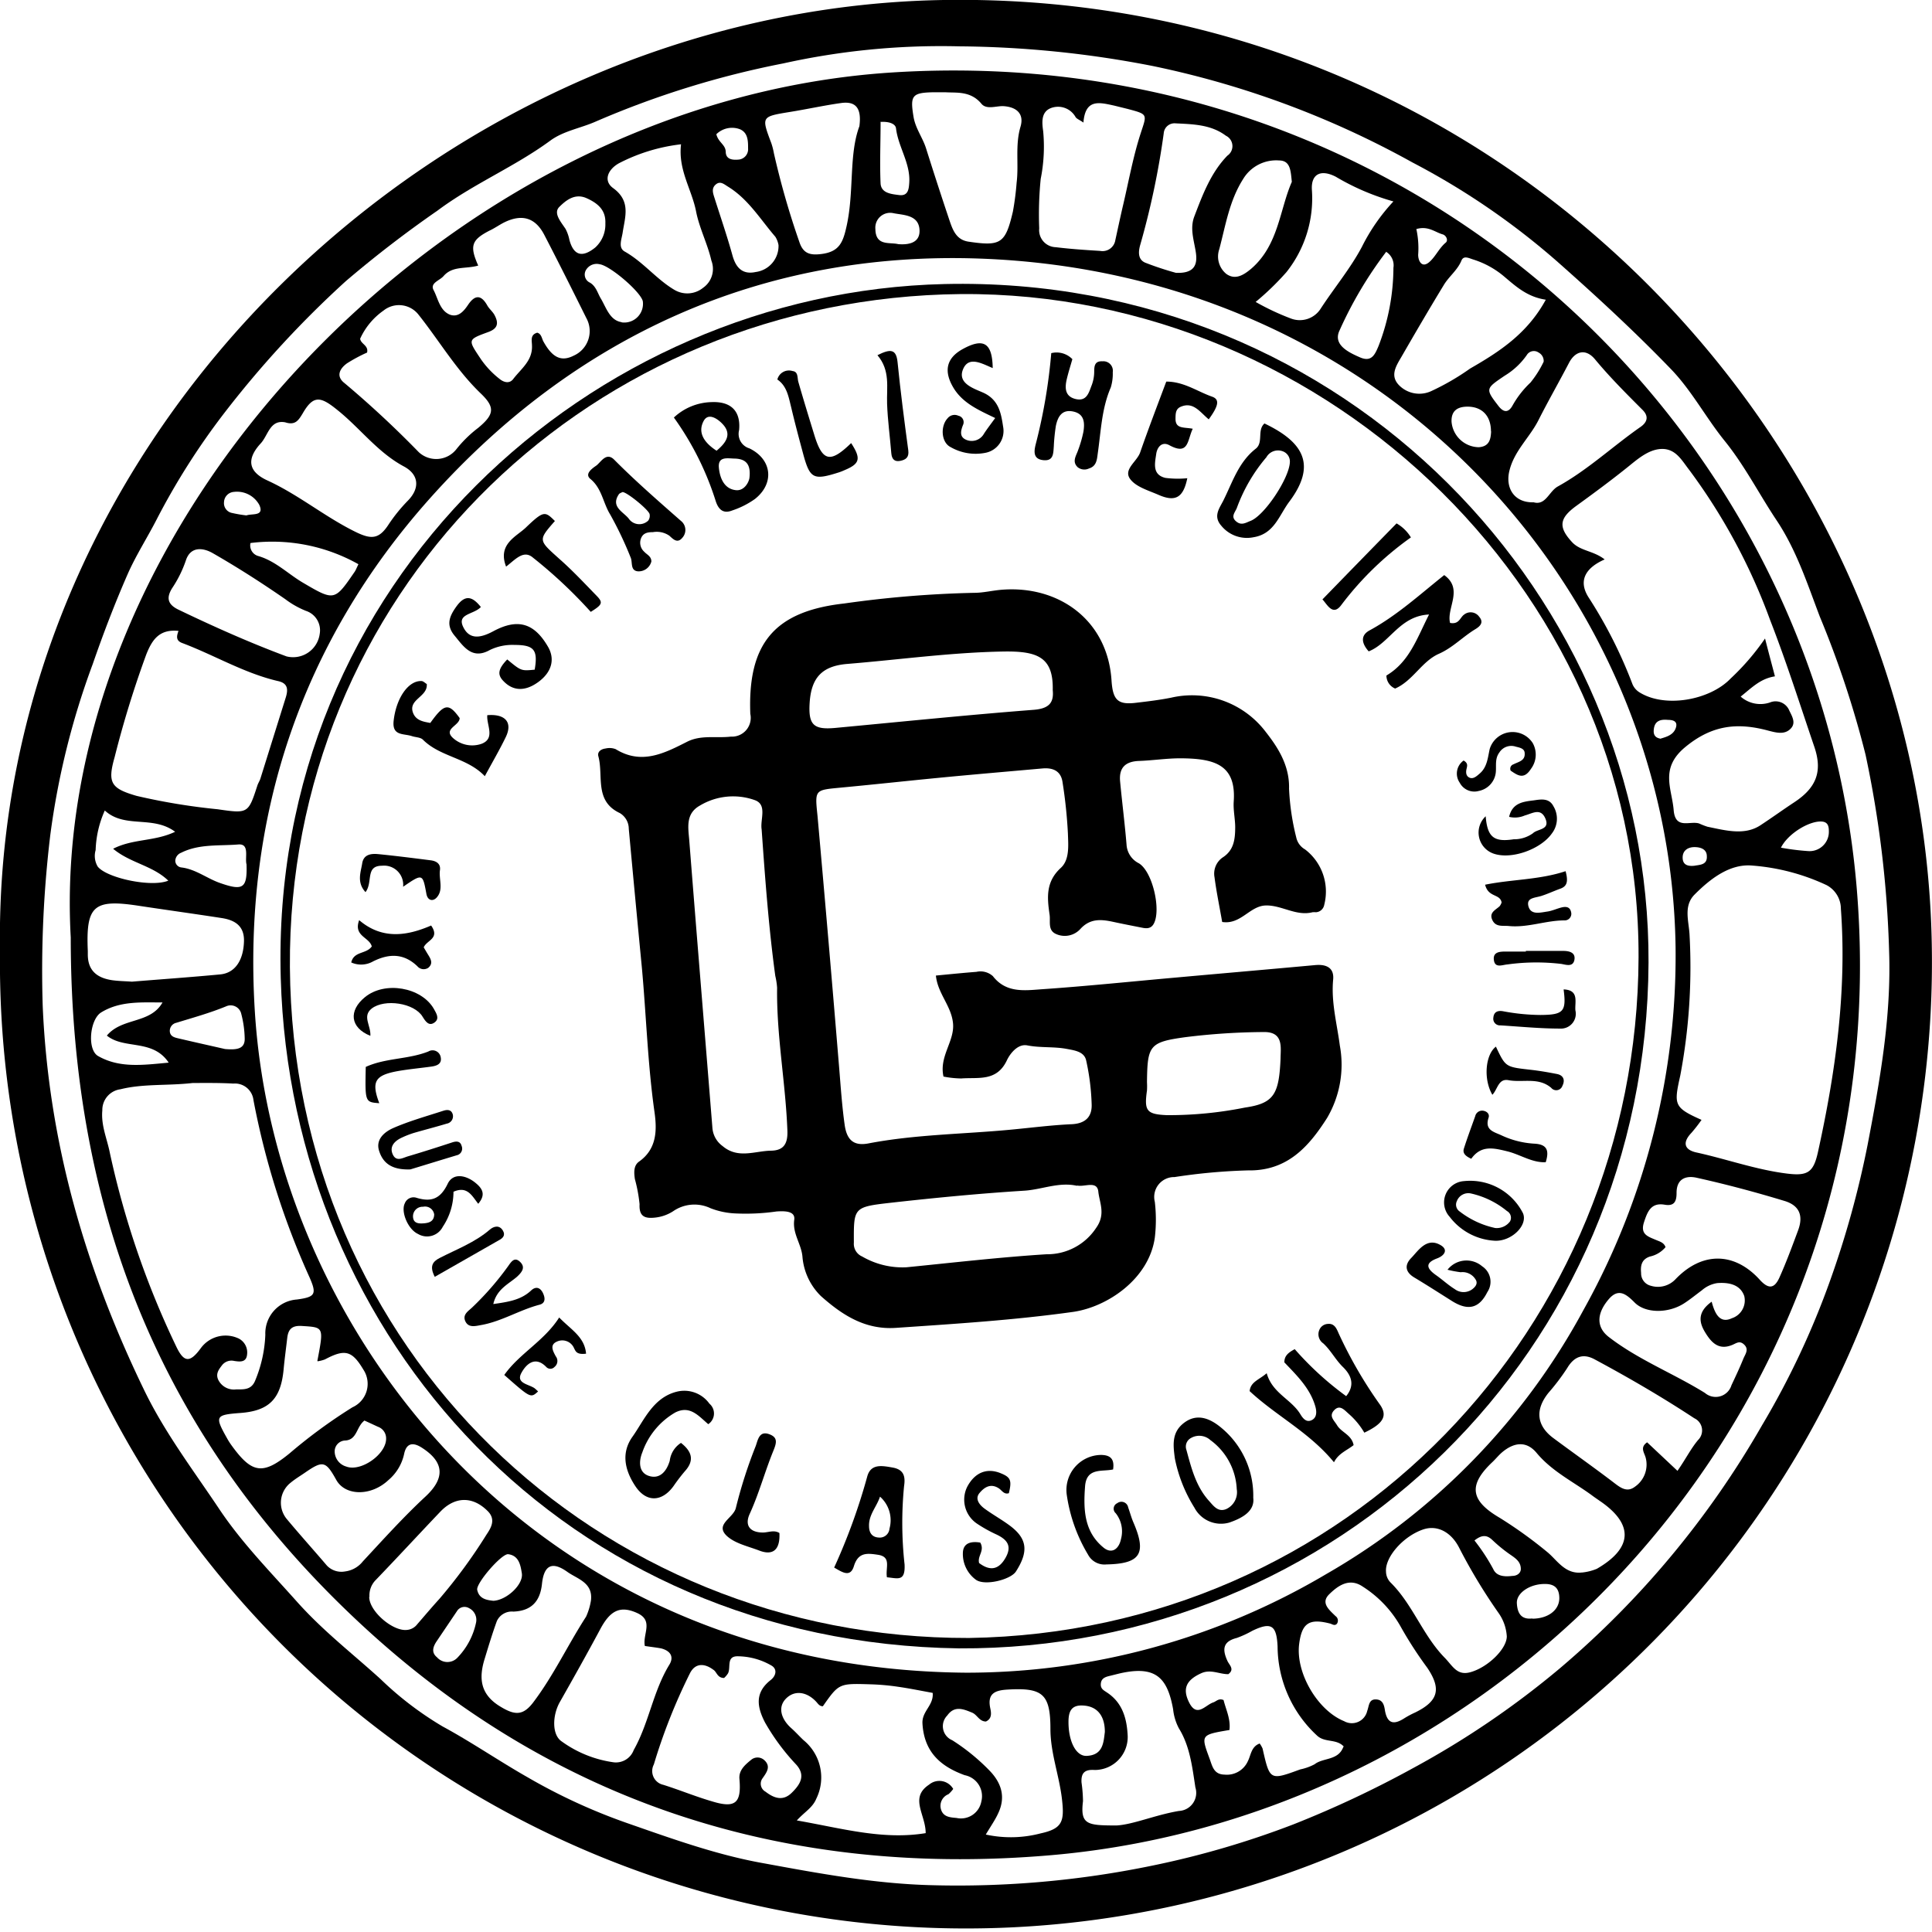
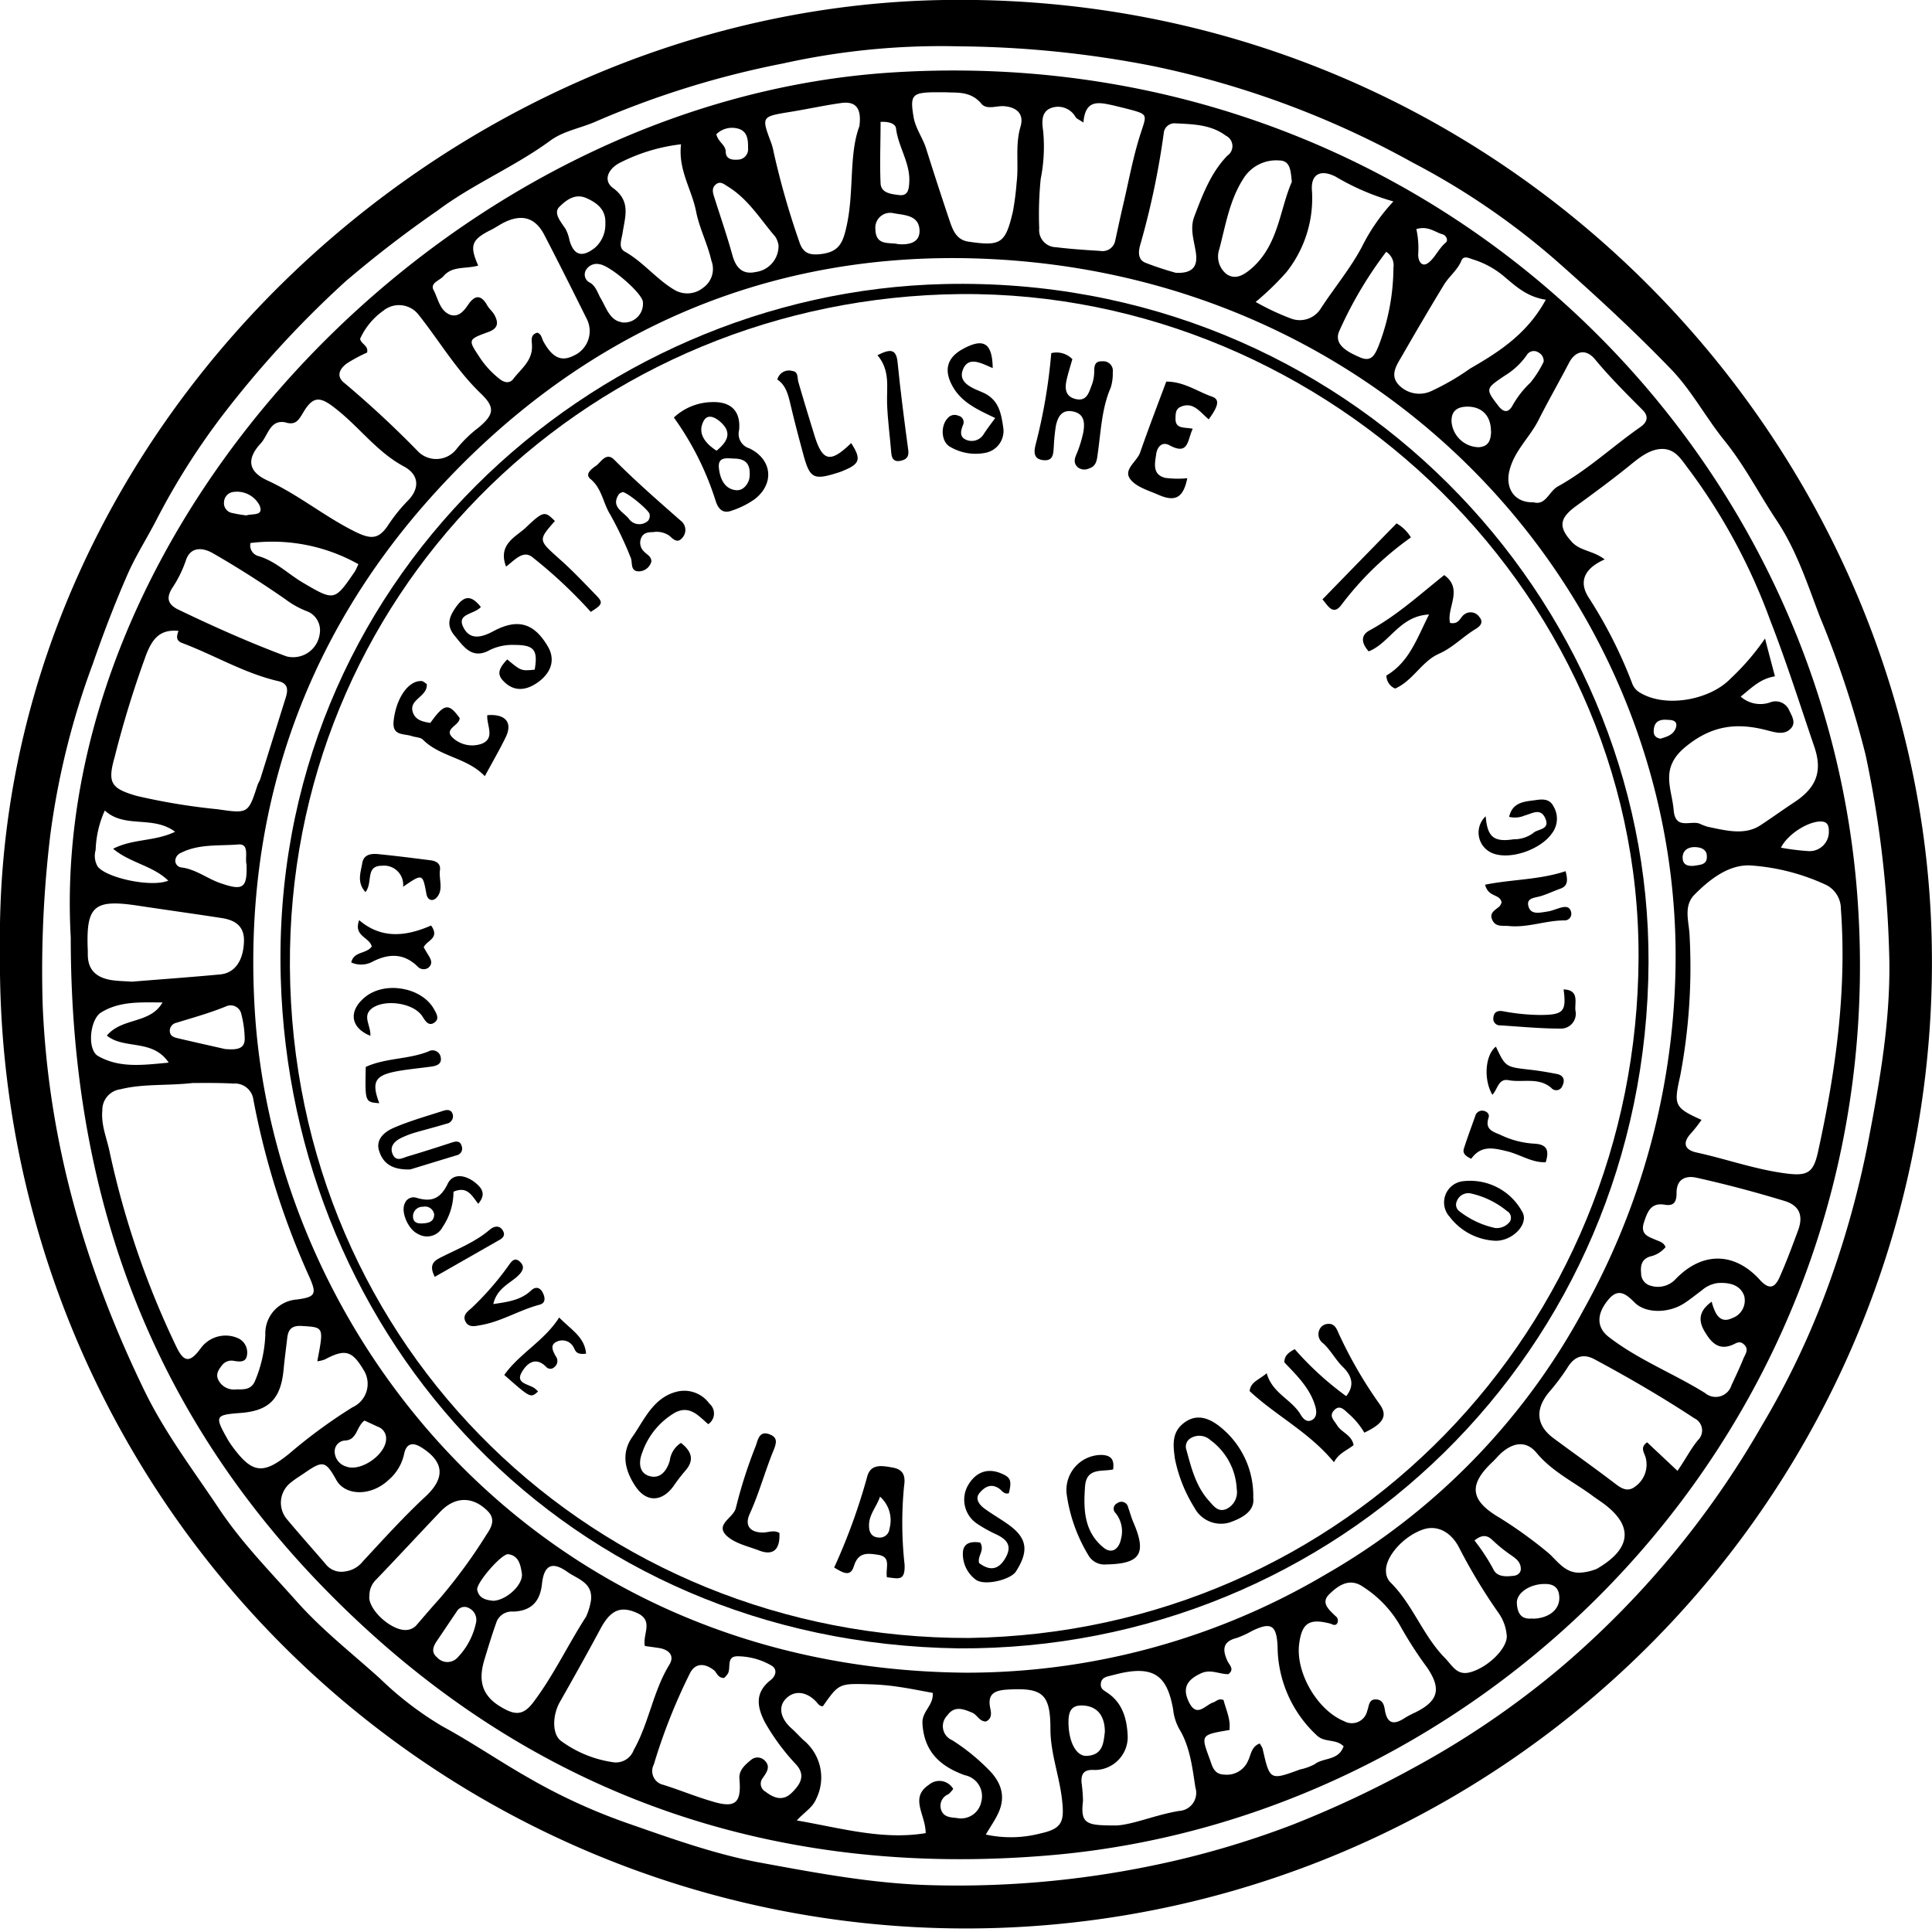
<svg xmlns="http://www.w3.org/2000/svg" viewBox="0 0 234.32 234.3">
  <g id="Layer_2" data-name="Layer 2">
    <g id="Layer_1-2" data-name="Layer 1">
      <g id="tnEDU9">
        <path d="M0,115.43C-1,52.57,53.71,1,114.44,0,182-1.09,233.48,53.58,234.3,115A117.16,117.16,0,1,1,0,115.43ZM116.32,5.62A88.37,88.37,0,0,0,95,7.69a110.52,110.52,0,0,0-22.74,7.05c-1.83.81-3.9,1.13-5.51,2.31-4.33,3.18-9.33,5.24-13.67,8.48A139.12,139.12,0,0,0,41.94,34.1,123.34,123.34,0,0,0,27.06,50.28,85.46,85.46,0,0,0,19,63c-1.16,2.26-2.55,4.41-3.56,6.73-1.55,3.55-2.93,7.16-4.2,10.83a94.68,94.68,0,0,0-5.14,20.71A137.5,137.5,0,0,0,5.18,122c.7,16.52,5.17,31.89,12.33,46.65,2.52,5.19,6,9.75,9.16,14.49,2.69,4,6.09,7.47,9.31,11.08s6.75,6.31,10.17,9.42a40.38,40.38,0,0,0,7.53,5.75c3.51,1.9,6.79,4.16,10.25,6.13A70.21,70.21,0,0,0,76,221.09C81.48,223,87,225,92.71,226c6.68,1.23,13.36,2.46,20.18,2.64a116.57,116.57,0,0,0,26.86-2.37,108.27,108.27,0,0,0,17.11-5,127.51,127.51,0,0,0,14.6-6.87,106.55,106.55,0,0,0,17.75-12.08,110.84,110.84,0,0,0,24.48-29.43,99.87,99.87,0,0,0,8.28-17.6,115.58,115.58,0,0,0,4.53-16.39c1.49-7.77,2.89-15.51,2.62-23.46a131.88,131.88,0,0,0-2.86-23.91,119.52,119.52,0,0,0-5.55-16.75c-1.52-4-2.83-8.07-5.25-11.69-2.13-3.2-3.87-6.64-6.32-9.66-2.24-2.78-3.94-6-6.4-8.58-4.45-4.62-9.2-9-14-13.24a89.16,89.16,0,0,0-17.42-11.9A111.25,111.25,0,0,0,139.78,8,126.46,126.46,0,0,0,116.32,5.62Z" />
        <path d="M8.58,113.7c-2.8-50,45.33-101.43,99.6-104.91,62.84-4,112.24,42.7,117,98.81,5.31,63-42.52,112.62-97.67,117.4-31.95,2.77-60.29-6.22-83.79-28.07S8.58,147.93,8.58,113.7Zm108.54,89.17a85.63,85.63,0,0,0,43.68-11.93,81.65,81.65,0,0,0,31.26-32.08,88.28,88.28,0,0,0,11.16-44C202.6,71.8,168,33.09,118.77,31.36c-26.4-.93-49.09,9.43-66.65,29.11C36.54,77.94,29.47,99.06,30.9,122.54,33.28,161.62,64.94,202.42,117.12,202.87Zm94-118.38a3.61,3.61,0,0,0,3.54.71,1.79,1.79,0,0,1,2.36,1c.35.7.8,1.47.2,2.13-.75.83-1.79.53-2.73.29-3.69-1-6.81-.74-10.11,2-3.1,2.57-1.61,5-1.39,7.64.2,2.4,2,1.25,3.1,1.62a8.77,8.77,0,0,0,1,.39c2.17.44,4.5,1.1,6.44-.19,1.37-.9,2.71-1.87,4.09-2.78,2.69-1.77,3.44-3.75,2.43-6.72-1.75-5.14-3.39-10.32-5.36-15.37A71.66,71.66,0,0,0,204.88,57c-.88-1.12-1.61-2.57-3.31-2.55s-3.15,1.41-4.37,2.37c-1.95,1.56-4,3.07-6,4.52s-2.28,2.51-.58,4.36c1,1.14,2.63,1.07,4,2.15-2.28,1-3.27,2.55-1.94,4.62A55.76,55.76,0,0,1,198,83a2.14,2.14,0,0,0,.78.93c3.1,2,8.61,1,11.13-1.65a29.32,29.32,0,0,0,4.16-4.84c.51,2,.84,3.2,1.2,4.59C213.51,82.31,212.52,83.36,211.11,84.49Zm-4.75,51.33a18.73,18.73,0,0,1-1.23,1.58c-1.12,1.17-.87,2.06.63,2.38,3.65.8,7.19,2.08,10.92,2.55,2.54.32,3.25-.11,3.8-2.61,2.14-9.71,3.51-19.5,2.78-29.49a3.26,3.26,0,0,0-1.74-2.88,25.84,25.84,0,0,0-9-2.37c-2.7-.25-5.08,1.58-7,3.51-1.41,1.41-.67,3.3-.61,5a70.76,70.76,0,0,1-1.13,16.95C203,134,203,134.32,206.36,135.82Zm-183-4.47c-3.1.35-6,.07-8.76.76a2.53,2.53,0,0,0-2.2,2.56c-.17,1.81.56,3.41.9,5.09a106,106,0,0,0,8.06,23.54c.95,2,1.68,2,3,.19a3.72,3.72,0,0,1,4.6-1.14,1.9,1.9,0,0,1,1,1.9c-.08,1-.85.92-1.56.81a1.45,1.45,0,0,0-1.48.52c-.39.51-.77,1-.49,1.7a2.11,2.11,0,0,0,2.21,1.23c.9,0,1.79.08,2.27-1a16,16,0,0,0,1.26-5.63A4.12,4.12,0,0,1,36,157.61c2.24-.3,2.44-.64,1.55-2.67a94.88,94.88,0,0,1-6.81-21.52,2.26,2.26,0,0,0-2.44-2C26.54,131.32,24.8,131.35,23.35,131.35Zm-1.7-54.83c-2.35-.25-3.22,1.08-3.92,2.83a124.2,124.2,0,0,0-3.85,12.49c-.88,3.1-.45,3.79,2.68,4.69a76.16,76.16,0,0,0,9.82,1.62c3.71.54,3.71.52,4.83-2.92.09-.26.25-.5.34-.76l3.09-9.88c.31-1,.25-1.75-1-2C29.59,81.63,26,79.46,22.13,78,21.31,77.71,21.41,77.17,21.65,76.52ZM99.8,206.94c-.42,0-.58-.3-.81-.55-1.11-1.19-2.59-1.46-3.66-.38s-.54,2.54.64,3.59c.52.46,1,1,1.48,1.45A5.84,5.84,0,0,1,99,218.16c-.45,1.09-1.39,1.57-2.36,2.63,5.41.94,10.41,2.4,15.63,1.54,0-2.28-2-4.28.41-5.88a1.94,1.94,0,0,1,2.93.52,3.76,3.76,0,0,1-.58.64,1.51,1.51,0,0,0-.89,1.88c.29.89,1.11.93,1.88,1a2.51,2.51,0,0,0,3-2A2.59,2.59,0,0,0,117,215.3c-2.89-1.05-4.92-2.78-5.12-6.26-.09-1.51,1.38-2.19,1.24-3.72-1.43-.26-2.83-.55-4.25-.75a28.08,28.08,0,0,0-3.3-.29C101.75,204.16,101.75,204.17,99.8,206.94ZM58,32.21c-1.51.44-3.11,0-4.21,1.28-.47.54-1.65.83-1.21,1.68.54,1,.75,2.51,2,3,1,.35,1.66-.41,2.19-1.2.8-1.19,1.56-1.28,2.32.06.23.42.64.74.87,1.15.54,1,.44,1.66-.74,2.09-2.57.94-2.47.92-.89,3.3a10.87,10.87,0,0,0,2.25,2.38c.53.44,1.23.62,1.68,0,.94-1.23,2.35-2.21,2.26-4.05,0-.54-.26-1.3.64-1.55.47.14.53.59.71,1,1.09,2,2.17,2.57,3.72,1.78a3.26,3.26,0,0,0,1.53-4.54c-1.68-3.38-3.37-6.76-5.11-10.11-1.09-2.1-2.72-2.56-4.87-1.5-.61.31-1.18.72-1.79,1C57.2,29.1,56.93,29.81,58,32.21Zm29.82,171.3c-.84,0-.88-.75-1.31-1-1-.75-2.14-.88-2.81.39A69.57,69.57,0,0,0,79.3,214a1.71,1.71,0,0,0,1.15,2.47c2,.63,3.9,1.42,5.89,2,2.86.88,3.6.22,3.34-2.73-.09-1.07.73-1.74,1.47-2.34a1.21,1.21,0,0,1,1.55.08c.84.77.27,1.5-.21,2.19a1.1,1.1,0,0,0,.35,1.63c1,.77,2.09,1.2,3.17.15s1.72-2.13.56-3.43a26.54,26.54,0,0,1-3.78-5.1c-1-1.93-1.25-3.64.67-5.15.67-.52.83-1.32.13-1.75a8.27,8.27,0,0,0-4.15-1.14c-1.38,0-.77,1.37-1.15,2.08A2.63,2.63,0,0,1,87.82,203.51ZM44.52,42.76a18.7,18.7,0,0,0-2.44,1.31c-.87.63-1.38,1.56-.29,2.4a122.49,122.49,0,0,1,9,8.37,3.11,3.11,0,0,0,4.57-.37A14.85,14.85,0,0,1,58,51.89c1.91-1.59,2.1-2.45.34-4.14-3-2.87-5.06-6.42-7.6-9.61a3,3,0,0,0-4.23-.47,8.43,8.43,0,0,0-2.83,3.41C43.76,41.74,44.72,41.88,44.52,42.76Zm-9.93,8.46c-1.88-.35-2.07,1.63-3,2.59-1.71,1.88-1.48,3.4.84,4.46C36.2,60,39.32,62.62,43,64.45c2,1,2.95,1,4.15-.87a20,20,0,0,1,2.35-2.89c1.43-1.48,1.33-3.13-.52-4.12-3.21-1.72-5.33-4.68-8.12-6.89-2-1.62-2.87-1.77-4.16.48C36.19,51,35.8,51.61,34.59,51.22ZM162.15,196.93c-.24.27-.5.11-.76,0-2.58-.68-3.49-.11-3.82,2.44-.46,3.48,2.21,8.07,5.45,9.38a1.91,1.91,0,0,0,2.8-1.24c.24-.64.18-1.49,1.16-1.39.78.07.91.78,1,1.38.31,1.66,1.17,1.66,2.37.88a11.14,11.14,0,0,1,1.28-.68c2.82-1.38,3.21-2.85,1.48-5.42a47.87,47.87,0,0,1-3.15-4.85,13.72,13.72,0,0,0-4.68-5c-1.62-1.11-3-.12-4.07.93s0,1.89.76,2.64A.67.67,0,0,1,162.15,196.93Zm41.3-18.54c1-1.43,1.6-2.66,2.49-3.73a1.63,1.63,0,0,0-.45-2.65c-3.92-2.58-8-4.95-12.1-7.15-1.38-.74-2.47-.35-3.31,1.06a26.72,26.72,0,0,1-2.27,3c-1.66,2.06-1.46,4,.63,5.53,2.37,1.76,4.78,3.46,7.12,5.24.87.66,1.71,1.42,2.75.61a3.26,3.26,0,0,0,1.29-3.48c-.15-.62-.75-1.26.17-1.89Zm-72-163.5c-.59-.39-.88-.49-1-.69a2.43,2.43,0,0,0-3.07-1.06c-1.14.5-1,1.77-.86,2.77a20,20,0,0,1-.3,5.79,43.25,43.25,0,0,0-.18,6,2.07,2.07,0,0,0,2,2.28c1.79.22,3.59.34,5.39.45a1.57,1.57,0,0,0,1.84-1.3c.31-1.41.61-2.83.94-4.24.68-2.88,1.2-5.81,2.1-8.61.79-2.45,1-2.39-1.55-3.07l-1.62-.4C133.34,12.42,131.62,11.93,131.4,14.89Zm-16.74-3.7h-1.5c-2.62.05-2.84.41-2.41,3,.24,1.41,1.11,2.51,1.52,3.82q1.37,4.35,2.82,8.67c.4,1.18.82,2.41,2.33,2.63,3.92.58,4.47.23,5.38-3.66a34,34,0,0,0,.45-3.49c.28-2.25-.2-4.53.47-6.79.48-1.62-.54-2.43-2.16-2.5-.88,0-2,.44-2.59-.3C117.7,11,116,11.28,114.66,11.19ZM202,151.26a3.42,3.42,0,0,1-1.9,1.14c-1,.34-1.15,1.09-1.06,2a1.54,1.54,0,0,0,1.17,1.54,2.93,2.93,0,0,0,3-.79c3.25-3.4,7.21-3.31,10.28.13.94,1,1.67,1.1,2.31-.3.85-1.89,1.56-3.82,2.28-5.76s0-3.06-1.63-3.56c-3.49-1.06-7-2-10.59-2.8-1.36-.33-2.53.08-2.52,1.84,0,1-.27,1.62-1.45,1.41-1.65-.28-2.08.84-2.5,2.13-.49,1.5.52,1.74,1.49,2.16C201.27,150.57,201.81,150.69,202,151.26Zm-39,60.59c-.9-1-2.28-.46-3.24-1.33a14.82,14.82,0,0,1-4.81-10.83c-.12-2.6-.78-3-3.07-1.9a11.89,11.89,0,0,1-1.89.87c-1.74.44-1.74,1.45-1.11,2.81.22.47.89,1,.09,1.58-1.12,0-2.13-.64-3.29-.11-1.8.82-2.3,1.86-1.46,3.54.94,1.87,1.94.34,2.91,0,.38-.11.66-.55,1.27-.29.28,1.15.88,2.31.71,3.63-3.49.59-3.47.59-2.41,3.47.34.92.5,1.91,1.8,1.94a2.79,2.79,0,0,0,2.85-1.64c.37-.72.4-1.76,1.43-2.13a3.2,3.2,0,0,1,.35.61c.88,3.88.88,3.88,4.57,2.53a6.49,6.49,0,0,0,1.75-.63C160.47,213.16,162.33,213.55,162.93,211.85Zm-27.6,9.55c2-.1,4.72-1.28,7.58-1.76a2.2,2.2,0,0,0,2-2.86c-.38-2.47-.66-5-2-7.16a6.31,6.31,0,0,1-.7-2.32c-.67-3.68-2-5.19-5.91-4.46-.55.1-1.08.25-1.62.38s-1.14.24-1.23.92.34.86.75,1.14c1.88,1.24,2.4,3.17,2.5,5.23a4,4,0,0,1-4,4.16c-1.25-.09-1.66.39-1.6,1.51a17.63,17.63,0,0,1,.18,2.27C131,221.3,131.86,221.39,135.33,221.4ZM78.21,199.63c-.3-1.43,1.12-3.07-.94-4s-3.27-.31-4.49,2c-1.58,2.95-3.22,5.87-4.87,8.78-.92,1.6-1,4,.22,4.8a14,14,0,0,0,6.31,2.53,2.3,2.3,0,0,0,2.42-1.49c1.85-3.28,2.34-7.1,4.31-10.33.62-1,.12-1.72-1-2C79.57,199.81,79,199.75,78.21,199.63Zm41.35,22.87a14.25,14.25,0,0,0,6.65-.14c2.65-.58,2.9-1.45,2.59-4.15-.33-2.86-1.39-5.57-1.4-8.48,0-4.29-.93-5.07-5.23-4.81-1.48.09-2.44.47-2.07,2.24.12.57.24,1.27-.52,1.63-.82,0-1.06-.83-1.69-1.08-1-.41-2.12-.9-3,.35a1.84,1.84,0,0,0,.6,3,24.91,24.91,0,0,1,4.49,3.65c1.52,1.55,2,3.27,1.09,5.2C120.73,220.67,120.22,221.4,119.56,222.5ZM187.48,36.35c-2.21-.33-3.57-1.56-5-2.77a10.79,10.79,0,0,0-3.78-2.1c-.55-.17-1.18-.53-1.45.12-.49,1.19-1.53,1.93-2.16,3-1.75,2.87-3.44,5.77-5.12,8.68-.63,1.08-1.42,2.26-.31,3.42a3.45,3.45,0,0,0,4,.7,29.72,29.72,0,0,0,4.64-2.7C181.83,42.67,185.23,40.48,187.48,36.35ZM186,60.92c1.47.42,1.86-1.32,2.94-1.92,3.62-2,6.65-4.86,10-7.2.85-.58,1.06-1.29.29-2.07-2-2-4-4-5.79-6.16-1.12-1.34-2.4-1-3.15.45-1.21,2.32-2.51,4.59-3.69,6.92-1.05,2.09-2.9,3.69-3.51,6.06C182.51,59.17,183.65,61,186,60.92Zm5.89,129.8a6.37,6.37,0,0,0,1.78-.45c4.38-2.53,4.49-5.43.35-8.24-.34-.24-.69-.47-1-.71-2.26-1.64-4.8-2.88-6.65-5.1-1.26-1.52-2.78-1.27-4.19-.08-.42.36-.77.8-1.17,1.18-2.95,2.78-2.7,4.67.87,6.76a53.13,53.13,0,0,1,5.83,4.2C188.85,189.23,189.83,190.94,191.84,190.72ZM104.23,15.31c.31-2.34-.57-3-2.1-2.83-2.12.29-4.22.76-6.34,1.1-3.46.57-3.46.55-2.24,3.79a8.26,8.26,0,0,1,.31,1.21,98.12,98.12,0,0,0,3.08,10.74c.45,1.38,1.22,1.67,2.66,1.49,2.21-.27,2.65-1.42,3.09-3.44C103.61,23.16,102.94,18.77,104.23,15.31ZM41.85,190.59A3.26,3.26,0,0,0,44,189.38c2.48-2.67,4.93-5.39,7.6-7.87,2.39-2.22,2.32-4.18-.47-5.95-1.19-.75-1.88-.4-2.12.8a5.73,5.73,0,0,1-1.89,3.14c-2.12,2-5.24,1.94-6.33,0-1.29-2.32-1.62-2.4-3.83-.87-.57.39-1.17.75-1.7,1.19a3.09,3.09,0,0,0-.49,4.4c1.59,1.91,3.26,3.76,4.87,5.65A2.43,2.43,0,0,0,41.85,190.59Zm140.9,7.88a5.49,5.49,0,0,0-.95-2.77,67.14,67.14,0,0,1-4.8-7.93c-1-2-2.71-2.83-4.37-2.28-2.42.81-4.66,3.35-4.53,5.12a1.93,1.93,0,0,0,.54,1.31c2.72,2.68,3.92,6.45,6.63,9.19.95,1,1.47,2.16,3.1,1.69C180.45,202.21,182.74,200,182.75,198.47ZM16,119.06c3.53-.29,7.13-.54,10.71-.88,1.79-.17,2.81-1.69,2.88-4,.06-1.87-1.09-2.58-2.67-2.83-3.42-.53-6.85-1-10.27-1.52-5.31-.79-6.24.06-6,5.52,0,.14,0,.27,0,.41,0,2,1.17,2.85,2.93,3.12C14.44,119,15.21,119,16,119.06Zm22.49,46c.79-4.15.79-4.07-1.86-4.24-1.2-.08-1.66.37-1.79,1.43-.15,1.31-.33,2.61-.45,3.92-.35,3.51-1.77,4.94-5.23,5.2-3.06.23-3.14.38-1.6,3.11a8,8,0,0,0,.56.87c2.44,3.36,3.76,3.57,7,.92a63.27,63.27,0,0,1,7.63-5.59,3.12,3.12,0,0,0,1.32-4.57c-1.37-2.3-2.23-2.53-4.65-1.24A4.19,4.19,0,0,1,38.53,165.1ZM82.6,17.5a21.77,21.77,0,0,0-7.55,2.31c-1.39.79-1.87,2.15-.69,3,2.18,1.59,1.45,3.47,1.16,5.39-.12.82-.58,1.85.25,2.31,2.24,1.26,3.83,3.34,6,4.63a3.05,3.05,0,0,0,3.51-.24,2.79,2.79,0,0,0,1-3.29c-.45-2-1.45-3.91-1.85-5.93C83.92,23,82.22,20.61,82.6,17.5Zm125,140.38c.39,1.48,1,2.68,2.45,2a2.27,2.27,0,0,0,1.5-2.69c-.49-1.41-1.89-1.68-3.29-1.57a3.7,3.7,0,0,0-1.86.88c-.72.53-1.42,1.11-2.17,1.59-1.93,1.23-4.7,1.21-6-.14-1-1-1.93-1.74-3.09-.41-1.57,1.82-1.51,3.48,0,4.63,3.58,2.76,7.82,4.4,11.64,6.77A2,2,0,0,0,210,168c.5-1.06,1-2.12,1.44-3.21.24-.57.7-1.12.11-1.7s-1-.13-1.54.06c-1.62.63-2.49-.39-3.2-1.55S205.8,159.17,207.59,157.88ZM71.67,194.13c.28-2.19-1.64-2.62-2.85-3.48-1.86-1.33-2.85-.83-3.09,1.47-.23,2.14-1.32,3.26-3.47,3.34a2,2,0,0,0-2,1.15c-.54,1.49-1,3-1.46,4.52-.78,2.46-.54,4.45,2,5.92,1.67,1,2.64,1,3.82-.51,2.5-3.28,4.22-7,6.46-10.46A7.67,7.67,0,0,0,71.67,194.13ZM169,24.43a29,29,0,0,1-7-3c-1.84-.94-3-.3-2.89,1.58a14.37,14.37,0,0,1-3.09,10,33,33,0,0,1-3.73,3.61,30.05,30.05,0,0,0,4.25,2,3,3,0,0,0,3.64-1.19c1.64-2.52,3.6-4.86,5-7.5A23.2,23.2,0,0,1,169,24.43ZM38.78,76.86a2.48,2.48,0,0,0-1.67-2.77,10.79,10.79,0,0,1-2.51-1.42c-2.89-2-5.81-3.87-8.83-5.6-1.13-.64-2.68-.85-3.24.94a14.29,14.29,0,0,1-1.65,3.32c-.66,1.07-.67,1.93.78,2.62,4.29,2.06,8.63,4,13.09,5.66A3.26,3.26,0,0,0,38.78,76.86Zm6,116.82c0,1.75,2.89,4.22,4.6,4A1.74,1.74,0,0,0,50.6,197c.87-1,1.77-2.07,2.69-3.08A63.81,63.81,0,0,0,59,186.13c.52-.78,1.18-1.8.18-2.83-1.82-1.85-4-1.85-5.82.09-2.61,2.74-5.17,5.52-7.79,8.24A2.65,2.65,0,0,0,44.81,193.68ZM142.62,33.09c2.36.1,2.64-1.1,2.4-2.58s-.72-2.84-.16-4.28c1-2.62,2-5.29,4-7.35a1.4,1.4,0,0,0-.18-2.42c-1.83-1.37-4-1.39-6.11-1.5a1.31,1.31,0,0,0-1.43,1.22,97.13,97.13,0,0,1-2.84,13.49c-.23.79-.34,1.79.6,2.19A37.74,37.74,0,0,0,142.62,33.09Zm14.06-11c-.14-1.39-.17-2.63-1.56-2.63a4.67,4.67,0,0,0-4.34,2.24c-1.68,2.64-2.13,5.62-2.9,8.52a2.72,2.72,0,0,0,.85,3c1.09.78,2.1.14,3-.61C155.08,29.74,155.19,25.43,156.68,22.05Zm11.42,8.48a48.48,48.48,0,0,0-5.65,9.54c-.79,1.71,1.09,2.62,2.49,3.23s1.81-.31,2.26-1.39A26.56,26.56,0,0,0,169,32.48,1.93,1.93,0,0,0,168.1,30.53Zm-73.68-.85a2.85,2.85,0,0,0-.38-1c-1.82-2.11-3.28-4.57-5.74-6.08-.49-.3-.93-.72-1.47-.28s-.38,1-.21,1.53c.75,2.37,1.56,4.71,2.22,7.1.42,1.51,1.24,2.34,2.81,2A3.18,3.18,0,0,0,94.42,29.68ZM43.47,68.43a21.32,21.32,0,0,0-13.09-2.57,1.33,1.33,0,0,0,.92,1.57c2.13.61,3.65,2.2,5.49,3.27,3.78,2.22,3.8,2.18,6.23-1.36C43.13,69.18,43.2,69,43.47,68.43ZM12.71,98.3a12.62,12.62,0,0,0-1.11,4.8,2.53,2.53,0,0,0,.25,2c1.07,1.38,6.48,2.56,8.56,1.71-1.89-1.84-4.61-2.13-6.69-3.87,2.43-1.24,5-.86,7.52-2.06C18.51,98.85,15.14,100.53,12.71,98.3Zm7,23.28c-2.6,0-5.16-.19-7.44,1.21-1.38.85-1.73,4.52-.37,5.29,2.61,1.49,5.44,1.09,8.56.8-1.95-2.92-5.39-1.56-7.5-3.28C14.81,123.38,18.22,124.21,19.71,121.58Zm7.58,5.65c1.42.12,2.38,0,2.39-1.21a12.75,12.75,0,0,0-.42-3.06,1.32,1.32,0,0,0-1.83-.91c-2,.82-4,1.37-6.05,2a1,1,0,0,0-.78,1.09c.08.6.62.7,1.08.81C23.69,126.42,25.71,126.87,27.29,127.23Zm2.61-22.39c-.23-.82.42-2.54-1-2.42-2.31.19-4.74-.09-6.92,1a1.11,1.11,0,0,0-.72.94.83.83,0,0,0,.76.85c1.77.22,3.15,1.39,4.8,1.93C29.47,108.05,30,107.72,29.9,104.84ZM73.42,27.1c.06-1.43-.66-2.34-2.27-3.06-1.44-.65-2.54.29-3.31,1.05s.2,1.83.75,2.67a4.84,4.84,0,0,1,.47,1.34c.52,1.9,1.56,2.18,3.12.93A3.76,3.76,0,0,0,73.42,27.1Zm2,12a2.27,2.27,0,0,0,2.54-2.58c-.31-1.18-4-4.32-5.23-4.47a1.5,1.5,0,0,0-1.63.65,1.08,1.08,0,0,0,.47,1.59c.77.48.92,1.33,1.35,2C73.56,37.42,74,38.85,75.37,39.07Zm31.38-24.28c0,2.53-.11,5,0,7.44.08,1.19,1.34,1.28,2.27,1.4,1.1.13,1.16-.77,1.21-1.54.14-2.34-1.34-4.3-1.61-6.56C108.6,15,107.8,14.71,106.75,14.79ZM44.2,172.29c-1,.77-.87,2.31-2.3,2.42a1.32,1.32,0,0,0-1.31,1.35A1.93,1.93,0,0,0,42,177.87c1.77.67,4.84-1.48,4.83-3.39a1.49,1.49,0,0,0-1-1.44C45.33,172.81,44.78,172.55,44.2,172.29ZM134,210.06c0-2.06-1-3.14-2.68-3.21-1.42-.07-1.73.77-1.73,2,0,2.36.91,4.14,2.17,4.11C133.79,212.89,133.84,211.33,134,210.06ZM187.22,43.87a1.15,1.15,0,0,0-.61-1.11,1,1,0,0,0-1.44.31,8.85,8.85,0,0,1-2.68,2.5c-2.31,1.57-2.37,1.57-.75,3.67.68.88,1.26.78,1.73-.1a11.62,11.62,0,0,1,2.15-2.74A12.52,12.52,0,0,0,187.22,43.87ZM57.74,196.78a1.58,1.58,0,0,0-.86-1.74,1.07,1.07,0,0,0-1.46.37L53,199c-.48.69-.73,1.41,0,2a1.67,1.67,0,0,0,2.44.09A8.68,8.68,0,0,0,57.74,196.78Zm2.09-2.63c1.63-.07,3.68-2,3.46-3.34-.16-1-.36-2.14-1.65-2.31-.79-.1-3.94,3.54-3.76,4.33C58.11,193.91,59,194.06,59.83,194.15Zm121-141.83c0-1.92-1.12-3-2.84-3-1.22,0-2,.5-1.94,1.85a3.37,3.37,0,0,0,3.3,3.07C180.7,54.15,180.8,53.17,180.85,52.32Zm5,144c1.88,0,3.27-1,3.29-2.47,0-1.18-.54-1.76-1.79-1.74-1.8,0-3.43,1.1-3.36,2.34S184.52,196.46,185.87,196.29ZM108.94,29.61c1.46.12,2.68-.26,2.58-1.76-.12-1.83-2-1.75-3.19-2a1.8,1.8,0,0,0-2.16,1.93C106.2,29.88,107.89,29.35,108.94,29.61ZM216,102.81a29.29,29.29,0,0,0,3.26.41,2.34,2.34,0,0,0,2.55-2.41c0-.59-.11-1.12-.86-1.17C219.45,99.53,216.84,101.11,216,102.81Zm-37.19,84a23.68,23.68,0,0,1,2.29,3.48c.41.93,1.43.95,2.35.84.5,0,1-.31,1-.84,0-.86-.61-1.28-1.25-1.72a18.1,18.1,0,0,1-2.21-1.8C180.38,186.19,179.76,186.08,178.81,186.85ZM86.88,16.28c.24,1,1.12,1.25,1.14,2.14s.76,1,1.51.94A1.26,1.26,0,0,0,90.73,18c0-.88,0-1.91-1-2.33A2.72,2.72,0,0,0,86.88,16.28Zm84.9,11.5A10.85,10.85,0,0,1,172,30.9c0,.77.47,1.69,1.4.84.73-.66,1.14-1.64,1.94-2.31.33-.27.08-.86-.35-1C174.06,28.18,173.23,27.36,171.78,27.78ZM29.89,62.51c.68-.25,2.2.14,1.56-1.27a3.08,3.08,0,0,0-3.09-1.58,1.29,1.29,0,0,0-1.19,1.23,1.21,1.21,0,0,0,1,1.33A15.6,15.6,0,0,0,29.89,62.51ZM205.51,105c.62-.12,1.57-.08,1.5-1.16,0-.83-.73-1.1-1.5-1.1s-1.48.4-1.43,1.36C204.12,104.88,204.68,105.09,205.51,105Zm-4.16-15.4c.73-.22,1.59-.44,1.89-1.29s-.35-1-.94-1c-.81-.08-1.54.06-1.7,1C200.51,88.87,200.55,89.43,201.35,89.58Z" />
        <path d="M116.29,199.92c-47.66-.67-81-37.58-82.24-81.31-1.36-48,37.68-83.18,80.5-84.16,48.81-1.13,85.58,38.21,85.39,82.29C199.73,164,162,200.16,116.29,199.92Zm1.23-1.26c45.84-.7,81.07-37.64,81.21-82.56.15-45.31-39.45-81.91-84.27-80.39-44.25,1.5-79.6,36.75-79.3,81.58C35.48,163.63,72.41,198.78,117.52,198.66Z" />
-         <path d="M114.43,130.57c-.55-2.44,1.34-4.26,1.16-6.41s-1.87-3.65-2.08-5.84c1.77-.17,3.34-.33,4.91-.45a2.25,2.25,0,0,1,2,.52c1.6,2.07,3.85,1.74,5.93,1.59,5.39-.37,10.77-.93,16.16-1.41,5.65-.51,11.31-1,17-1.52,1.31-.12,2.32.29,2.18,1.76-.26,2.74.47,5.38.81,8a12.75,12.75,0,0,1-1.54,8.77c-2.21,3.47-4.82,6.46-9.61,6.37a70.42,70.42,0,0,0-8.9.81,2.41,2.41,0,0,0-2.39,3,18.61,18.61,0,0,1,0,4.35c-.71,5-5.74,8.4-9.9,9-7.13,1-14.33,1.45-21.53,1.94-3.77.25-6.56-1.63-9.07-3.86a7.54,7.54,0,0,1-2.23-4.7c-.11-1.6-1.24-2.85-1-4.56.15-1.11-1.28-1.05-2.14-1a26.38,26.38,0,0,1-5.18.23,9.44,9.44,0,0,1-2.83-.62,4.53,4.53,0,0,0-4.55.37,5,5,0,0,1-2.14.76c-1.23.14-2-.08-1.92-1.62A18.45,18.45,0,0,0,77,143c-.11-.76-.18-1.63.51-2.12,2.19-1.55,2.17-3.87,1.87-6-.83-5.85-1-11.75-1.54-17.61q-.81-8.37-1.58-16.75a2.22,2.22,0,0,0-1.09-1.91c-3.13-1.47-1.95-4.52-2.6-6.89-.15-.56.36-.88.88-.94a2.07,2.07,0,0,1,1.22.08c3.13,1.93,5.89.51,8.65-.89,1.7-.87,3.55-.42,5.32-.63A2.28,2.28,0,0,0,91,86.58c-.32-8.45,2.84-12.44,11.41-13.39a131.5,131.5,0,0,1,15.75-1.29c1.1,0,2.19-.28,3.3-.37,6.89-.57,12.87,3.62,13.35,11,.16,2.42.78,3,3.11,2.69,1.37-.16,2.75-.33,4.11-.6a11.22,11.22,0,0,1,11.47,4.13c1.37,1.75,2.92,4,2.84,6.9a29.42,29.42,0,0,0,.87,5.9,2.21,2.21,0,0,0,1.07,1.47,6.43,6.43,0,0,1,2.33,6.71,1.09,1.09,0,0,1-1,.91,3,3,0,0,0-.42,0c-2,.51-3.75-.88-5.69-.82s-3,2.35-5.27,2c-.31-1.79-.69-3.6-.93-5.43a2.38,2.38,0,0,1,1-2.4c1.38-.89,1.5-2.25,1.51-3.65,0-1-.25-2.09-.18-3.12.32-4.5-2.35-5.23-6.48-5.25-1.66,0-3.32.26-5,.32s-2.45.84-2.3,2.48c.24,2.55.57,5.1.78,7.65a2.7,2.7,0,0,0,1.49,2.28c1.67,1,2.73,5.67,1.81,7.34-.34.61-.87.59-1.44.47-1.16-.23-2.31-.45-3.46-.7-1.47-.32-2.82-.44-4,.86a2.56,2.56,0,0,1-2.88.64c-1.11-.44-.73-1.51-.85-2.36-.3-2.07-.49-4,1.36-5.69,1.09-1,.9-2.76.86-4.18a58.69,58.69,0,0,0-.65-6.2c-.19-1.37-1.15-1.79-2.43-1.68-4.14.37-8.28.72-12.41,1.12s-8.14.84-12.21,1.22c-3,.29-3,.25-2.67,3.4q1.38,15.42,2.65,30.85c.18,2.21.33,4.4.64,6.61.26,1.9,1.13,2.61,2.88,2.28,5.68-1.09,11.45-1.12,17.18-1.66,2.48-.23,5-.56,7.45-.67,1.68-.07,2.51-.89,2.45-2.42a28.16,28.16,0,0,0-.67-5.33c-.24-1.07-1.43-1.21-2.38-1.39-1.56-.29-3.16-.11-4.75-.42-1.16-.23-2.11,1-2.5,1.85-1.24,2.57-3.47,2-5.52,2.16A12,12,0,0,1,114.43,130.57Zm-22.06-30c-.18-1.23.72-3-.86-3.54a7.83,7.83,0,0,0-6.62.67c-1.79,1-1.41,2.72-1.29,4.27.91,11.59,1.87,23.19,2.8,34.78A3,3,0,0,0,87.64,139c1.84,1.56,3.85.62,5.79.56,1.48,0,2.12-.68,2.07-2.37-.21-5.82-1.33-11.56-1.25-17.4a9,9,0,0,0-.22-1.43C93.22,112.41,92.79,106.47,92.37,100.53Zm38.26,43.25c-2.19-.5-4.24.45-6.38.59-5.46.34-10.91.87-16.35,1.48-4.39.5-4.36.6-4.34,4.82a1.67,1.67,0,0,0,1,1.68,9.73,9.73,0,0,0,5.38,1.31c5.65-.56,11.3-1.22,17-1.58a7.09,7.09,0,0,0,6-3.19c1.21-1.69.39-3.07.26-4.48C133,143.17,131.5,144,130.63,143.78ZM127.68,83.7c.09-4-1.84-4.75-6-4.68-6.36.11-12.7,1-19,1.51-3,.27-4.28,1.69-4.48,4.67-.18,2.73.46,3.34,3.17,3.08,8-.75,16-1.57,24-2.19C127.27,85.94,127.83,85.19,127.68,83.7Zm27.63,44.72c0-1.3.42-3.27-2-3.25a79.84,79.84,0,0,0-9.53.62c-4.38.6-4.62,1-4.67,5.46a8.87,8.87,0,0,1,0,1c-.35,2.47-.06,2.89,2.4,3a47,47,0,0,0,9.48-.92C154.51,133.82,155.12,132.72,155.31,128.42Z" />
        <path d="M161.79,177.35c-3-3.65-7-5.62-10.23-8.63.12-1.13,1.13-1.36,2.07-2.17.69,2.45,3,3.15,4.1,5,.29.47.7,1,1.34.7s.64-1,.47-1.63c-.62-2.22-2.23-3.77-3.77-5.39,0-.82.52-1.2,1.26-1.6a38,38,0,0,0,6.24,5.7c1.17-1.44.51-2.65-.4-3.54s-1.45-2-2.38-2.86a1.34,1.34,0,0,1-.46-1.67,1.17,1.17,0,0,1,1-.69c.8-.09,1.07.55,1.31,1.11a52.88,52.88,0,0,0,5.07,8.74c.88,1.32.36,2.25-1.94,3.34a9.2,9.2,0,0,0-1.92-2.31c-.52-.46-1.06-1.13-1.74-.41s0,1.22.36,1.83c.53.87,1.77,1.15,2,2.4C163.37,175.91,162.34,176.26,161.79,177.35Z" />
        <path d="M173.32,74.53C169.75,74.7,168.55,78,166,79c-.89-1-1-1.94.1-2.54,3.35-1.82,6.14-4.39,9.06-6.71,2.37,1.71.25,4,.71,5.8,1.1.21,1.2-.65,1.69-1a1.27,1.27,0,0,1,1.84.25c.59.69.12,1.15-.45,1.5-1.53.92-2.76,2.26-4.45,3-2.08.93-3.13,3.26-5.29,4.21a1.71,1.71,0,0,1-1.06-1.58C170.93,80.28,171.84,77.44,173.32,74.53Z" />
        <path d="M127.5,42.83a2.67,2.67,0,0,1,2.56.73c-.22.78-.47,1.56-.66,2.35-.27,1.09-.28,2.18,1.08,2.49s1.59-.84,1.94-1.72a4.69,4.69,0,0,0,.29-1.62c0-.7.08-1.29,1-1.24a1.15,1.15,0,0,1,1.25,1.32,5.63,5.63,0,0,1-.24,1.85c-1.11,2.56-1.19,5.31-1.58,8-.1.77-.15,1.55-1.07,1.83a1.3,1.3,0,0,1-1.37-.16c-.72-.7-.16-1.4.07-2.1a14.68,14.68,0,0,0,.63-2.19c.17-1.07.14-2.17-1.24-2.46s-1.87.65-2.1,1.74a22.64,22.64,0,0,0-.25,2.48c-.07.82,0,1.81-1.27,1.68s-1.13-1.09-.93-1.91A66.13,66.13,0,0,0,127.5,42.83Z" />
        <path d="M81.73,50.64a6.92,6.92,0,0,1,4.57-1.87c2.34-.1,3.56,1.07,3.34,3.4a1.83,1.83,0,0,0,1.25,2.21c2.75,1.33,3.07,4.25.67,6.14a10.31,10.31,0,0,1-2.75,1.39c-1,.4-1.63,0-2-1.12A35.69,35.69,0,0,0,81.73,50.64ZM90.89,58c.22-1.75-.48-2.32-1.71-2.38-.86,0-2.06-.33-2,1,.09,1.21.57,2.63,2,2.82C90.19,59.6,90.78,58.6,90.89,58Zm-4-3.32c1.13-.94,1.94-2,.74-3.26-.54-.58-1.7-1.43-2.28-.38C84.55,52.51,85.48,53.74,86.9,54.66Z" />
        <path d="M107.57,191.3c-.2-1.16.59-2.47-1.08-2.73-1.29-.19-2.4-.35-2.93,1.39-.44,1.42-1.44.7-2.39.16a73.13,73.13,0,0,0,4-11c.42-1.63,1.79-1.36,3.09-1.13s1.58,1,1.39,2.24a45.8,45.8,0,0,0,.06,9.51C109.81,191.88,108.87,191.41,107.57,191.3Zm-.84-9.78c-.41,1.24-1.38,2.2-1.33,3.57,0,.78.34,1.35,1.19,1.39a1.18,1.18,0,0,0,1.29-1.08A3.82,3.82,0,0,0,106.73,181.52Z" />
        <path d="M146.6,50.86c-1.08-.89-1.88-2.2-3.43-1.51-.61.28-.59.87-.6,1.44,0,1.25,1,1,2.09,1.21-.67,1.4-.47,3.28-2.83,2-.92-.5-1.49.25-1.6,1.06-.16,1.12-.51,2.51,1.11,2.9A11.7,11.7,0,0,0,144,58c-.48,2.35-1.43,2.93-3.53,2-1.19-.52-2.68-.94-3.39-1.89-.89-1.18.83-2.12,1.21-3.26,1-2.87,2.08-5.69,3.16-8.57,2.14,0,3.76,1.2,5.56,1.83C147.94,48.44,147.81,49.2,146.6,50.86Z" />
-         <path d="M153.36,51.36c4.71,2.25,6.38,5,3,9.5-1.25,1.68-1.82,3.9-4.34,4.3a4,4,0,0,1-3.89-1.39c-1-1.13-.28-2.06.21-3,1.13-2.24,1.86-4.73,4-6.38C153.24,53.62,152.45,52.16,153.36,51.36Zm3.08,4.69a1.31,1.31,0,0,0-.85-1.31,1.62,1.62,0,0,0-2,.72,20.09,20.09,0,0,0-3.55,6.06c-.18.56-.81,1.08-.17,1.67s1.17.24,1.76,0C153.33,62.59,156.37,58,156.44,56.05Z" />
        <path d="M58.8,94.14c-2.14-2.26-5.38-2.31-7.51-4.43-.3-.3-.91-.28-1.36-.44-1-.32-2.38,0-2.19-1.82.29-2.73,1.76-4.91,3.37-4.85.23,0,.45.25.65.36.15,1.59-2.37,1.86-1.63,3.58.38.87,1.27,1,2.06,1.14,1.69-2.36,2.22-2.45,3.56-.59,0,.92-2,1.29-.84,2.39a3.47,3.47,0,0,0,3.5.73c1.7-.66.58-2.28.69-3.47,2.2-.18,3.1.88,2.24,2.66C60.6,90.93,59.74,92.4,58.8,94.14Z" />
        <path d="M79,68.1a1.59,1.59,0,0,1-1.67,1.19c-.92-.12-.58-1.11-.85-1.69A43.77,43.77,0,0,0,74,62.39c-.86-1.39-1-3.15-2.38-4.29-.73-.58.1-1.22.67-1.61s1.22-1.73,2.21-.73c2.58,2.6,5.34,5,8.08,7.41a1.4,1.4,0,0,1,.17,2.06c-.59.71-1.09.18-1.56-.25a2.69,2.69,0,0,0-2-.44c-.57,0-1.13.07-1.41.67a1.46,1.46,0,0,0,.36,1.71C78.45,67.27,79,67.46,79,68.1Zm-3.5-8.42c-.12.07-.36.13-.45.28-1,1.5.52,2.1,1.19,2.92a1.56,1.56,0,0,0,2.38.26,1,1,0,0,0,.17-.76C78.75,61.89,76,59.64,75.49,59.68Z" />
        <path d="M152,181.66c.2,1.62-1.33,2.46-2.9,3a3.64,3.64,0,0,1-4.24-1.81,17.76,17.76,0,0,1-2.36-5.92c-.24-1.73-.41-3.29,1.21-4.44s3.21-.35,4.49.74A10.68,10.68,0,0,1,152,181.66Zm-2-1a7.8,7.8,0,0,0-3.2-6,2,2,0,0,0-2.34-.26,1.18,1.18,0,0,0-.57,1.44c.6,2.2,1.15,4.43,2.74,6.19.55.61,1.09,1.4,2.08,1A2.25,2.25,0,0,0,150,180.62Z" />
        <path d="M85.9,172.73c-1.18-1-2.21-2.32-4-1.42a9,9,0,0,0-4,4.85c-.41,1-.5,2.44.82,2.85s2.13-.57,2.51-1.84A3,3,0,0,1,82.59,175c1.28,1,1.7,2.09.47,3.44a22.15,22.15,0,0,0-1.38,1.81c-1.4,1.92-3.29,2-4.62,0s-1.72-4.08-.35-6,2.46-4.71,5.33-5.45a3.75,3.75,0,0,1,4,1.44A1.56,1.56,0,0,1,85.9,172.73Z" />
        <path d="M58.32,73.62c-.86.94-3,.79-2.1,2.5.79,1.54,2.18,1.2,3.59.45,3-1.62,5-1,6.67,1.9.86,1.51.42,3.08-1.21,4.26s-3.11,1.08-4.27-.19c-.7-.75-.56-1.44.52-2.56,1.69,1.4,1.69,1.4,3.33,1.24.41-2.4-.07-3-2.45-3a6.23,6.23,0,0,0-3,.62c-2.16,1.21-3.19-.45-4.27-1.75s-.62-2.37.25-3.57C56.39,72.14,57.25,72.27,58.32,73.62Z" />
        <path d="M118.89,187.09c.57,1-.37,1.6-.14,2.48,1.22.92,2.3.92,3.18-.59s.19-2.29-1.16-2.91a16.76,16.76,0,0,1-2.34-1.32,3.51,3.51,0,0,1-1.13-4.41c.93-1.77,2.42-2.36,4.12-1.64,1.16.48,1.31.86.94,2.4-.59.19-.84-.34-1.22-.59-1-.65-1.77-.12-2.35.58s0,1.43.63,1.89c1,.73,2.09,1.33,3.08,2.07,2.09,1.57,2.27,3.12.72,5.54-.63,1-3.8,1.79-4.87,1a3.87,3.87,0,0,1-1.56-3.4C116.9,187.08,117.88,186.92,118.89,187.09Z" />
        <path d="M135,178.22c-1.34.3-3.23-.26-3.4,2.05-.21,2.78-.13,5.49,2.23,7.42,1,.83,1.87.19,2.12-1a3.55,3.55,0,0,0-.63-3.16.73.73,0,0,1,.19-1.22.83.83,0,0,1,1.32.52c.21.58.37,1.19.61,1.76,1.67,3.84.89,5.07-3.26,5.15a2.25,2.25,0,0,1-2.22-1.19,19.4,19.4,0,0,1-2.57-7.19,4.25,4.25,0,0,1,4.11-4.9C134.73,176.46,135.18,177,135,178.22Z" />
        <path d="M120.7,50.7c-2.09-1-4-1.84-5.11-3.75s-.86-3.51,1.2-4.63c2.51-1.37,3.56-.73,3.61,2.32-1.26-.51-2.91-1.53-3.6.15s1.25,2.31,2.37,2.8c2,.86,2.25,2.58,2.5,4.21a2.7,2.7,0,0,1-2.16,3.12,6.09,6.09,0,0,1-4.21-.69c-1.16-.57-1.26-2.54-.38-3.49a1.09,1.09,0,0,1,1.31-.32.8.8,0,0,1,.56,1.14c-.27.7-.45,1.42.39,1.78a1.7,1.7,0,0,0,2.16-.74C119.73,52,120.13,51.49,120.7,50.7Z" />
        <path d="M189.88,105.66c.33,1.23.2,1.82-.63,2.12s-1.52.63-2.3.88-1.81.2-1.59,1.2c.27,1.16,1.43.82,2.28.7.61-.08,1.19-.37,1.79-.51s1,0,1.12.58a.8.8,0,0,1-.81,1c-2.27,0-4.45.91-6.75.68-.75-.07-1.59.16-2-.74s.4-1.2.89-1.66a1.45,1.45,0,0,0,.24-.46c-.2-1.08-1.61-.57-2-2.15C183.38,106.64,186.69,106.72,189.88,105.66Z" />
        <path d="M94.53,185.93c.1,2-.75,2.78-2.44,2.13-1.35-.52-2.93-.85-3.93-1.77-1.53-1.43.85-2.18,1.1-3.45a57.43,57.43,0,0,1,2.4-7.47c.26-.73.42-1.84,1.59-1.44s.92,1.12.5,2.14c-1,2.47-1.7,5.08-2.82,7.53-.64,1.39,0,2.26,1.59,2.27C93.19,185.87,93.88,185.52,94.53,185.93Z" />
        <path d="M71.65,74.21a57.88,57.88,0,0,0-7-6.57c-1.15-1-2.13.21-3.27,1.08C60.33,66,62.61,65.09,63.76,64c2.19-2.1,2.34-2,3.54-.81-2.07,2.36-2,2.31.57,4.62,1.6,1.41,3.08,3,4.56,4.52C73.17,73.11,73,73.37,71.65,74.21Z" />
        <path d="M103.23,53.74c1.21,1.86,1.06,2.48-.68,3.23-.25.11-.5.22-.77.31-3.13,1-3.55.81-4.38-2.27-.5-1.86-1-3.73-1.44-5.6-.32-1.26-.51-2.59-1.68-3.38A1.45,1.45,0,0,1,96.12,45c.72.08.56.82.71,1.33.61,2.12,1.26,4.24,1.91,6.35C99.74,56,100.69,56.21,103.23,53.74Z" />
-         <path d="M175.56,154a2.92,2.92,0,0,1,4.2-.42,2.24,2.24,0,0,1,.63,3.13c-1,2-2.36,2.3-4.31,1.07-1.51-.95-3-1.91-4.55-2.84-1.1-.66-1.21-1.51-.37-2.37s1.86-2.56,3.57-1.55c.94.55.47,1.27-.45,1.61-1.46.55-1.27,1.2-.15,2,.79.55,1.5,1.22,2.31,1.72a1.77,1.77,0,0,0,2.14,0c.33-.26.64-.61.45-1.05a1.85,1.85,0,0,0-1.88-1A14.19,14.19,0,0,1,175.56,154Z" />
        <path d="M181.28,150.48a7.37,7.37,0,0,1-5.46-2.9,2.59,2.59,0,0,1,1.73-4.33,7.19,7.19,0,0,1,7.16,3.89C185.34,148.61,183.31,150.59,181.28,150.48Zm0-1.55a2,2,0,0,0,1.86-.79.93.93,0,0,0-.37-1.26,10.5,10.5,0,0,0-4.41-2.14,1.49,1.49,0,0,0-1.67.94,1,1,0,0,0,.37,1.27A10.69,10.69,0,0,0,181.31,148.93Z" />
        <path d="M49.77,141.83c-2.38.09-3.37-.88-3.8-2.28s.71-2.29,1.73-2.74c1.95-.85,4-1.42,6.06-2.09.5-.16,1-.16,1.16.47a.91.91,0,0,1-.74,1.09c-1.32.4-2.66.74-4,1.13a11.2,11.2,0,0,0-1.54.61c-.82.4-1.43,1.07-1,2s1.22.4,1.85.22c1.79-.53,3.57-1.1,5.34-1.68.54-.18,1-.17,1.16.43a.83.83,0,0,1-.61,1.13C53.29,140.75,51.19,141.4,49.77,141.83Z" />
        <path d="M45.09,114.79c-.28-1.14-2.25-1.23-1.53-3.19,2.81,2.4,5.84,1.9,8.73.65,1.1,1.59-.54,1.77-.9,2.65.18.3.38.65.6,1,.31.51.52,1-.05,1.48a1,1,0,0,1-1.32-.19c-1.64-1.57-3.41-1.56-5.35-.6a2.93,2.93,0,0,1-2.67.14C42.92,115.34,44.42,115.74,45.09,114.79Z" />
        <path d="M59.83,158.16c1.8-.26,3.34-.48,4.58-1.64.59-.56,1.15-.36,1.47.37.25.56.28,1.16-.44,1.35-2.41.63-4.56,2-7,2.45-.74.13-1.61.4-2-.44s.41-1.26.86-1.71a35.57,35.57,0,0,0,4.31-4.95c.36-.5.76-1.21,1.45-.56s.3,1.22-.38,1.84C61.62,155.77,60.24,156.37,59.83,158.16Z" />
        <path d="M180.19,99c.2,2.54,1,3.16,3.4,2.79a3.89,3.89,0,0,0,2.33-.73c.55-.55,2.09-.39,1.52-1.76s-1.59-.64-2.5-.4a3,3,0,0,1-1.91.17c.4-1.71,1.72-1.84,3-2,.88-.13,1.86-.3,2.38.72a2.92,2.92,0,0,1-.19,3.29c-1.35,1.93-4.95,3.23-7.13,2.43A2.7,2.7,0,0,1,180.19,99Z" />
-         <path d="M177.51,92.24c.56.31.44.66.36,1s-.12.85.34,1.07.87-.16,1.24-.48c.94-.79,1-2,1.23-3a2.9,2.9,0,0,1,5.22-.7,2.87,2.87,0,0,1-.22,3.12c-.87,1.37-1.65.76-2.46.22a.56.56,0,0,1,.34-.77c.6-.31,1.42-.42,1.36-1.33,0-.59-.59-.69-1.07-.81a1.71,1.71,0,0,0-2,.7c-.56.75-.36,1.56-.43,2.37a2.57,2.57,0,0,1-2.07,2.3,2,2,0,0,1-2.31-1A1.94,1.94,0,0,1,177.51,92.24Z" />
        <path d="M67.82,159.79c1.43,1.48,3.09,2.35,3.26,4.39-1.15.14-1.26-.29-1.45-.65a1.55,1.55,0,0,0-2.1-.81c-.89.4-.46,1.15-.13,1.77a.92.92,0,0,1-.15,1.3.68.68,0,0,1-1,0c-1.39-1.43-2.49-.24-3,.7-.72,1.28.85,1.38,1.57,1.87a5.48,5.48,0,0,1,.44.4c-.9.82-.9.82-4.1-2C63,164.15,66,162.65,67.82,159.79Z" />
        <path d="M48.89,107.55A2.32,2.32,0,0,0,46.33,105c-2.06,0-1.07,2-2,3.2-1.09-1.19-.57-2.41-.4-3.49s1.06-1.2,1.93-1.12c2.13.21,4.24.48,6.36.75.67.08,1.25.4,1.14,1.19-.16,1.13.49,2.41-.44,3.37-.45.45-1.05.31-1.2-.47C51.26,105.93,51.26,105.93,48.89,107.55Z" />
        <path d="M169.38,63.48a4.83,4.83,0,0,1,1.74,1.7,38.28,38.28,0,0,0-8.43,8.18c-1.05,1.44-1.73-.08-2.3-.66C163.43,69.57,166.3,66.63,169.38,63.48Z" />
        <path d="M58,146c-.78-1-1.33-2.19-3-1.46a7.64,7.64,0,0,1-1.3,4.25,2.14,2.14,0,0,1-3,.87c-1.23-.56-2.1-2.7-1.61-3.7a1.14,1.14,0,0,1,1.35-.71c1.82.57,2.95.21,3.86-1.68.62-1.29,2.08-1.09,3.24-.21C58.47,144.08,59,144.83,58,146Zm-5.34,1.29a1.12,1.12,0,0,0-1.35-.93,1.16,1.16,0,0,0-1.22,1.14c0,.88.68.92,1.31.87S52.63,148.15,52.66,147.31Z" />
        <path d="M178.44,140.54c-.75-.34-1.07-.7-.89-1.25.42-1.32.91-2.62,1.37-3.92a.86.86,0,0,1,.94-.66c.48.06.83.41.68.85-.51,1.53.68,1.72,1.59,2.15a10.8,10.8,0,0,0,4,1c1.44.09,1.81.75,1.34,2.25-1.65.07-3.07-.92-4.61-1.31C181.18,139.24,179.65,138.84,178.44,140.54Z" />
        <path d="M44.92,125.63c-2.49-1-2.64-3.07-.67-4.68,2.42-2,6.86-1.22,8.37,1.41.31.56.73,1.19.07,1.66s-1.07-.11-1.43-.7c-1-1.69-4.62-2.21-6.18-1C43.9,123.26,45,124.36,44.92,125.63Z" />
        <path d="M106.42,43.08c1.57-.79,2.28-.77,2.44.85.36,3.57.82,7.13,1.3,10.69.11.86-.31,1.15-1,1.28s-1-.24-1.06-.93c-.16-2-.44-4-.51-6S108,44.94,106.42,43.08Z" />
        <path d="M181,132.78c-1.11-1.89-.85-4.87.43-5.84,1.17,2.48,1.17,2.46,4.14,2.8,1.1.12,2.19.31,3.27.52.79.16,1,.74.66,1.42a.79.79,0,0,1-1.36.26c-1.56-1.33-3.45-.61-5.17-.93C181.72,130.77,181.65,132.11,181,132.78Z" />
        <path d="M46,133.8c-1.73-.13-1.73-.13-1.64-4.4,2.4-1.1,5.14-.9,7.59-1.87a1,1,0,0,1,1.5.69c.17.83-.49,1.05-1.14,1.14-1.3.18-2.61.3-3.91.52C45.48,130.38,45,131.14,46,133.8Z" />
        <path d="M189.64,120c1.92.07,1.34,1.54,1.43,2.54a1.8,1.8,0,0,1-1.87,2.21c-2.41,0-4.82-.24-7.22-.39a.8.8,0,0,1-.86-.93c.06-.75.59-.89,1.19-.78a25.37,25.37,0,0,0,4.52.45C189.6,123.08,190,122.71,189.64,120Z" />
        <path d="M52.73,154.86c-.63-1.23-.32-1.82.58-2.28,2.08-1.07,4.29-1.89,6.1-3.45.47-.41,1.18-.6,1.6.15.3.53,0,.89-.52,1.15Z" />
-         <path d="M185.06,115.33c1.51,0,3,0,4.52,0,.65,0,1.57.14,1.36,1.13-.19.84-1,.55-1.56.45a25.64,25.64,0,0,0-6.55.06c-.64.05-1.53.49-1.65-.56s.89-1,1.61-1,1.51,0,2.27,0Z" />
      </g>
    </g>
  </g>
</svg>